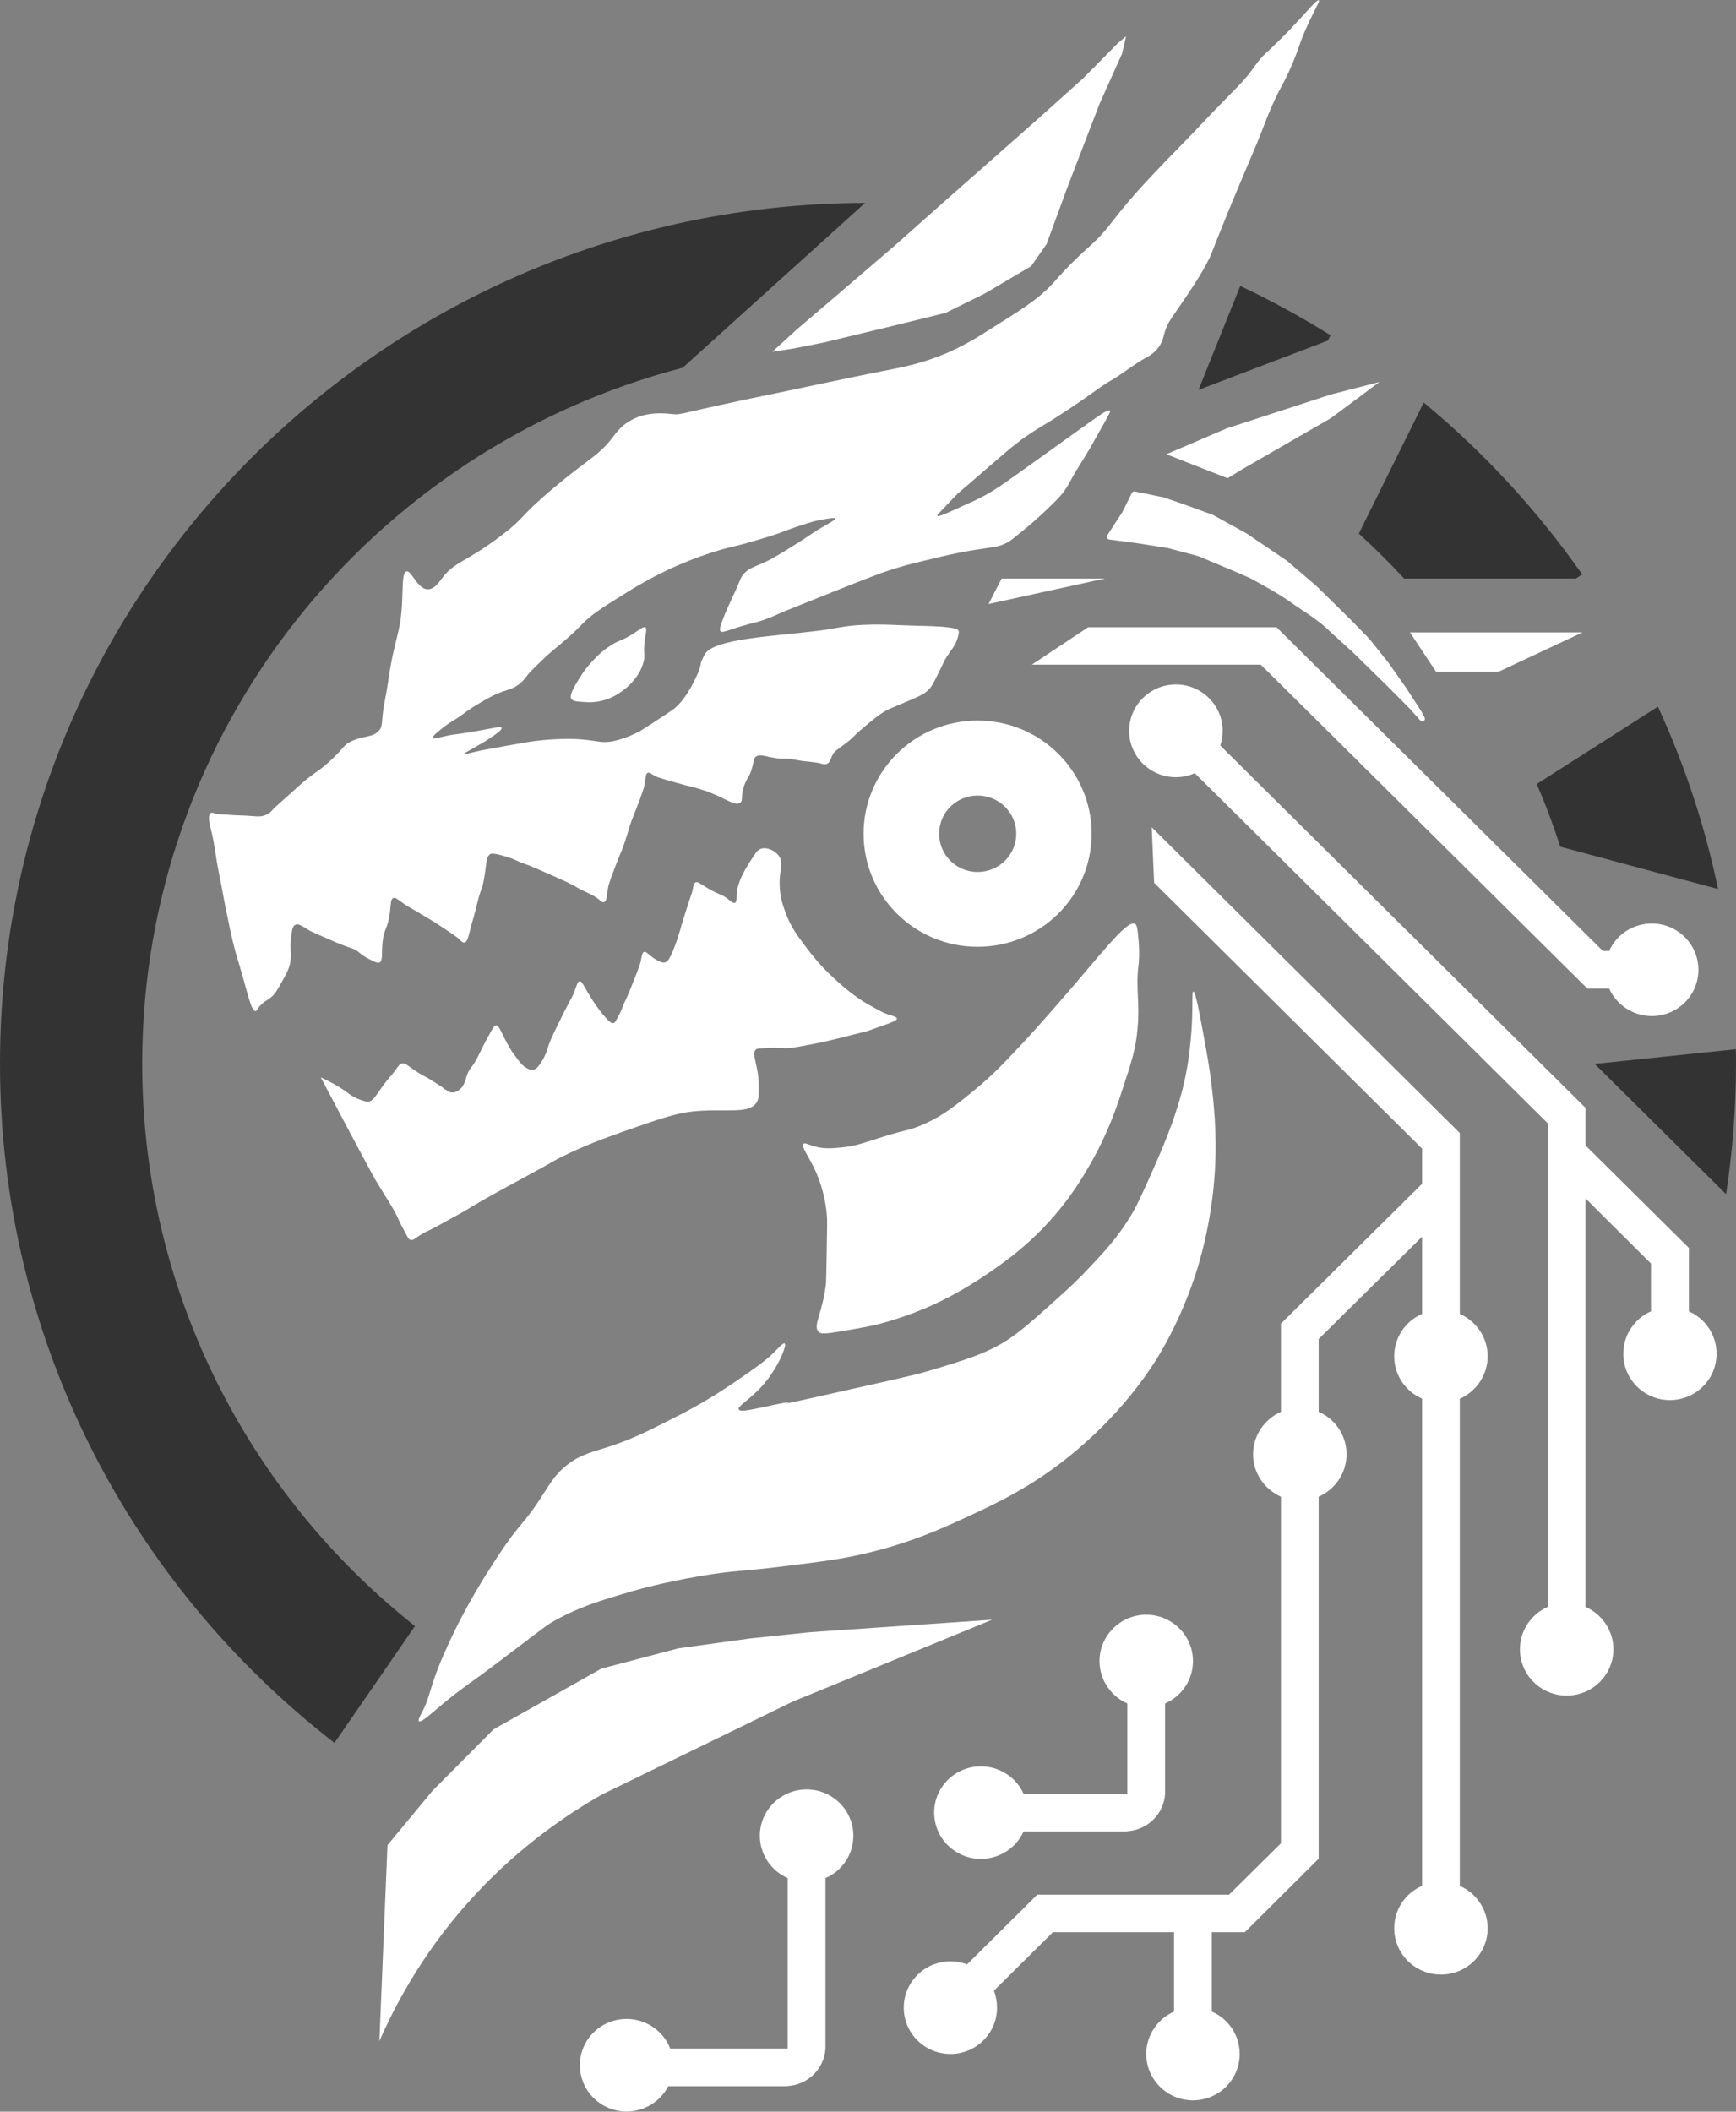
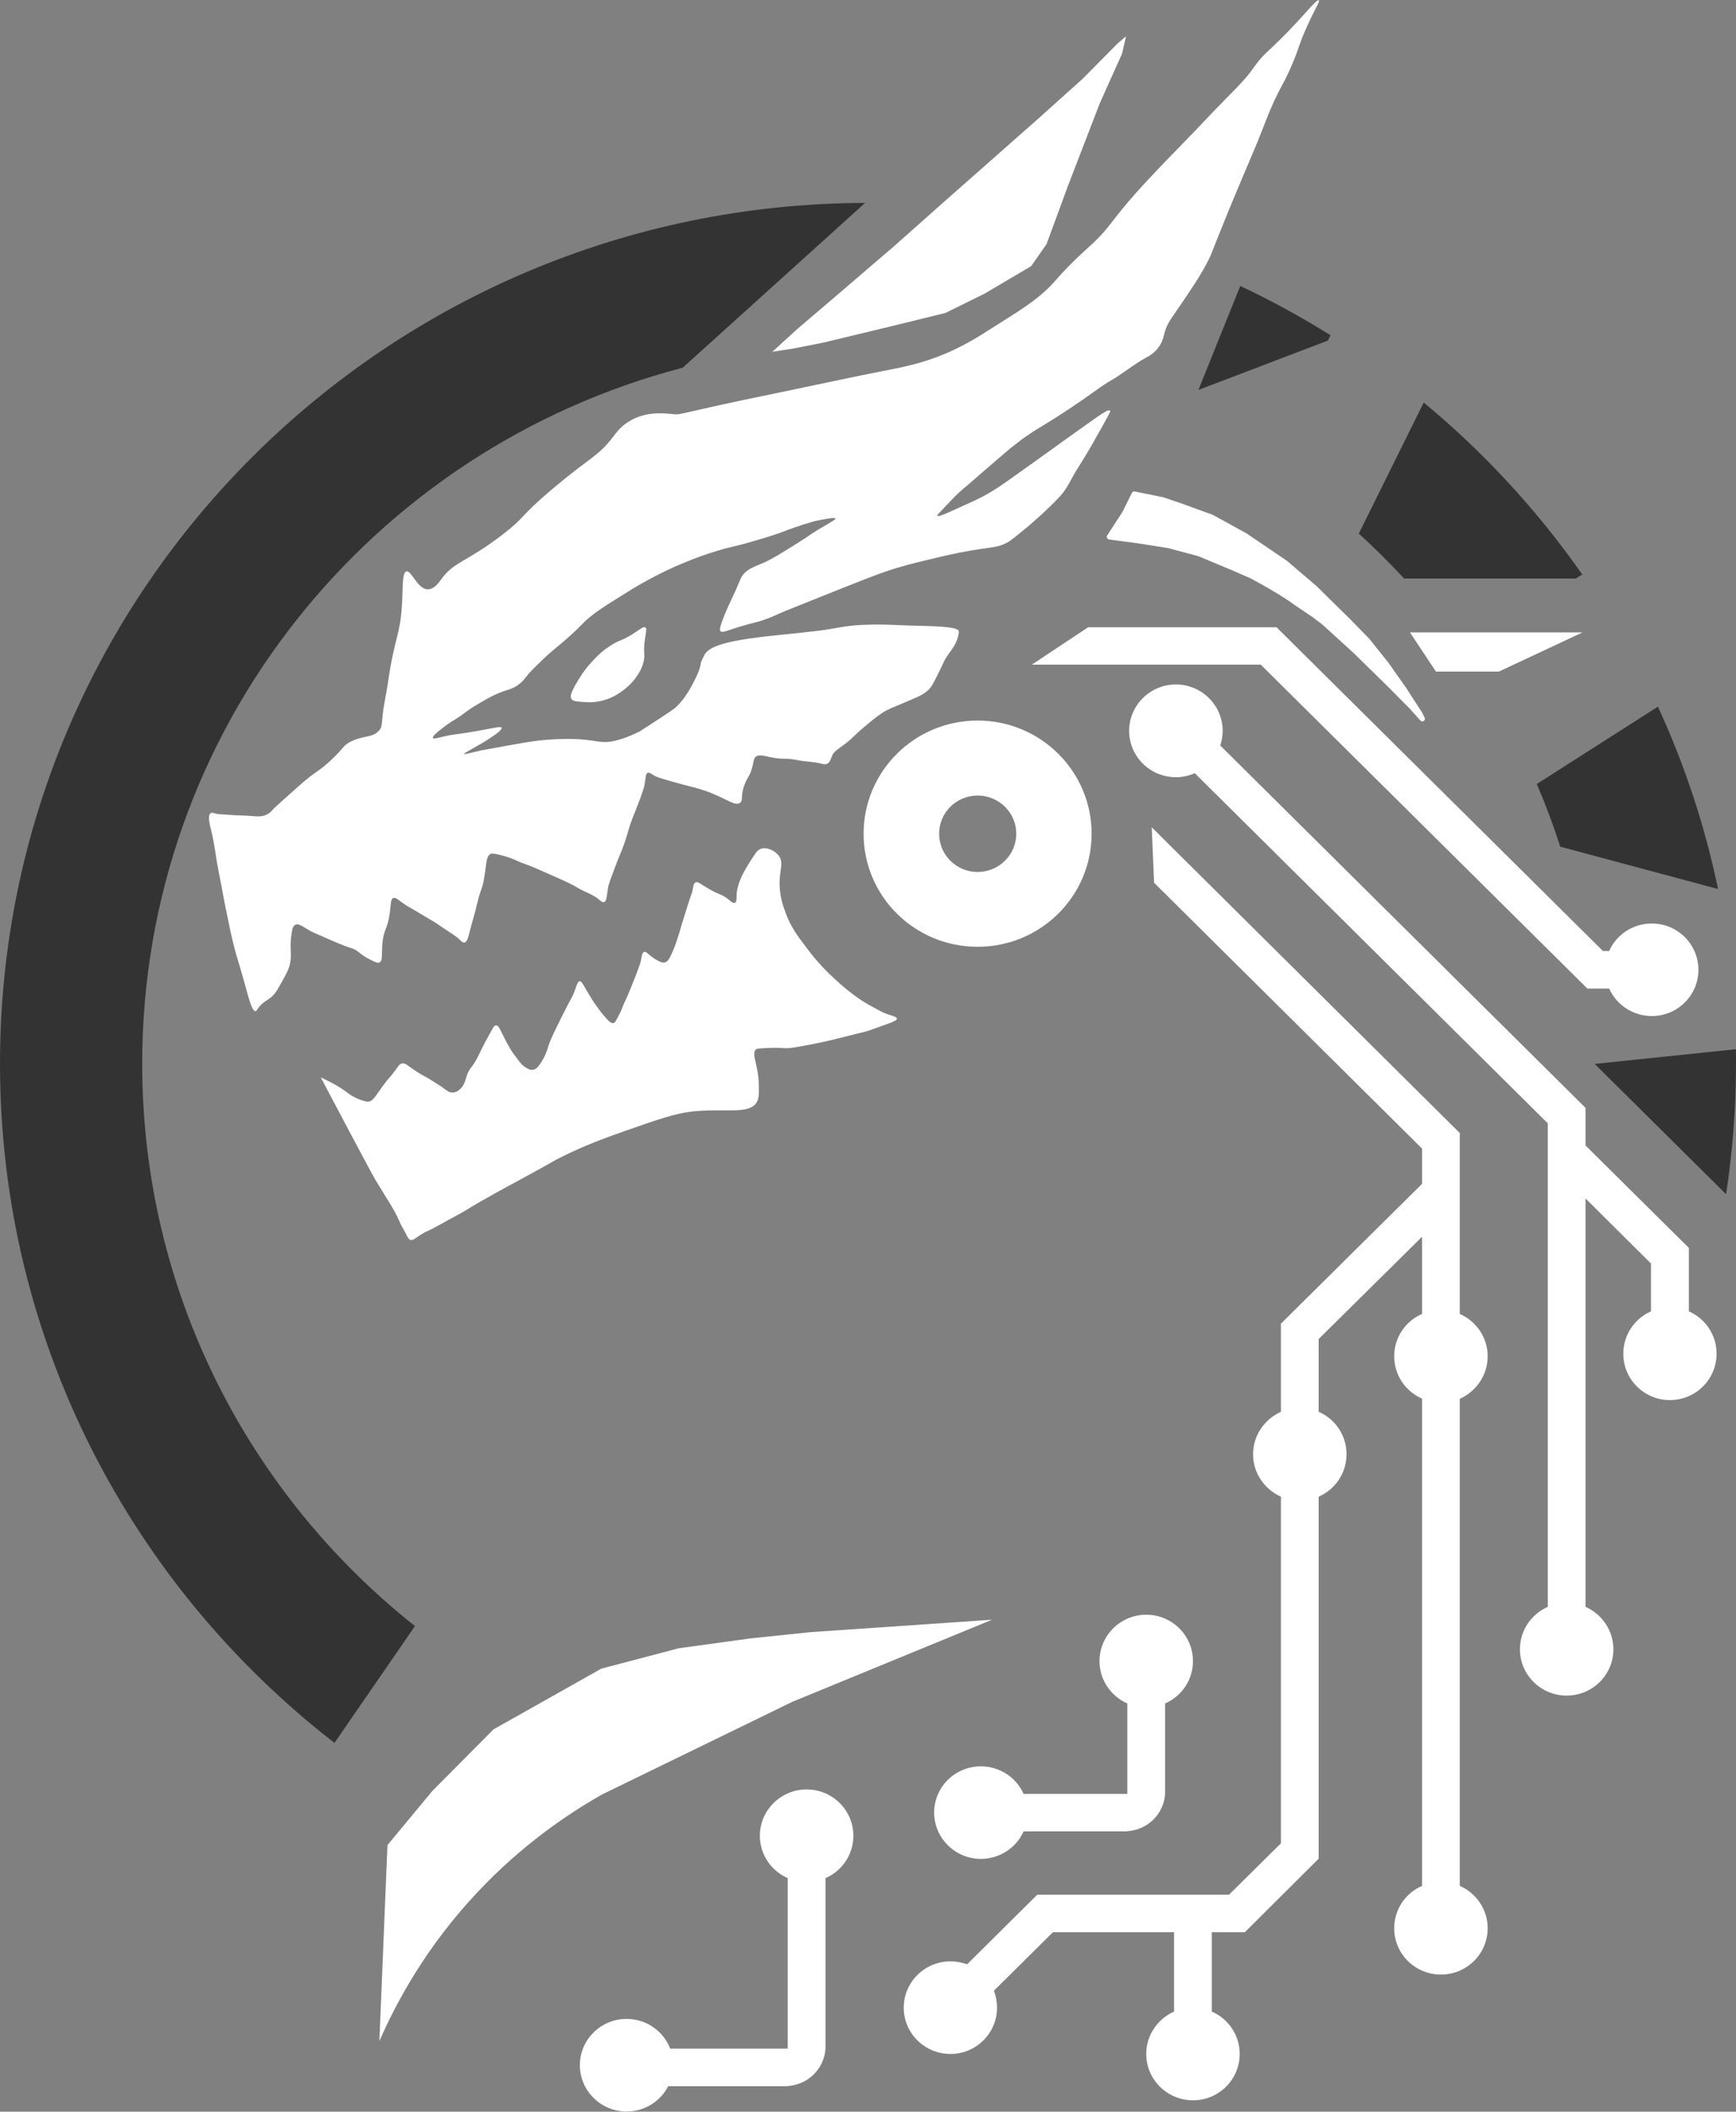
<svg xmlns="http://www.w3.org/2000/svg" width="37px" height="45px" viewBox="0 0 37 45" version="1.1">
  <rect x="0" y="0" width="37" height="45" fill="#808080" stroke="none" />
  <g id="surface1">
-     <path style=" stroke:none;fill-rule:nonzero;fill:rgb(20%,20%,20%);fill-opacity:1;" d="M 36.996 22.359 L 33.988 22.672 L 36.789 25.449 C 36.926 24.543 37 23.613 37 22.668 C 37 22.566 37 22.461 36.996 22.359 Z M 36.996 22.359 " />
+     <path style=" stroke:none;fill-rule:nonzero;fill:rgb(20%,20%,20%);fill-opacity:1;" d="M 36.996 22.359 L 33.988 22.672 L 36.789 25.449 C 36.926 24.543 37 23.613 37 22.668 C 37 22.566 37 22.461 36.996 22.359 Z " />
    <path style=" stroke:none;fill-rule:nonzero;fill:rgb(20%,20%,20%);fill-opacity:1;" d="M 35.336 15.059 L 32.754 16.707 C 32.941 17.141 33.109 17.59 33.254 18.043 L 36.617 18.945 C 36.336 17.59 35.902 16.289 35.336 15.059 Z M 35.336 15.059 " />
    <path style=" stroke:none;fill-rule:nonzero;fill:rgb(20%,20%,20%);fill-opacity:1;" d="M 33.723 12.242 C 32.766 10.875 31.629 9.641 30.344 8.578 L 28.961 11.371 C 29.297 11.676 29.617 11.996 29.926 12.328 L 33.586 12.328 Z M 33.723 12.242 " />
    <path style=" stroke:none;fill-rule:nonzero;fill:rgb(20%,20%,20%);fill-opacity:1;" d="M 25.543 8.309 L 28.301 7.258 L 28.359 7.145 C 27.738 6.758 27.098 6.406 26.434 6.094 Z M 25.543 8.309 " />
    <path style=" stroke:none;fill-rule:nonzero;fill:rgb(20%,20%,20%);fill-opacity:1;" d="M 0 22.668 C 0 28.547 2.789 33.781 7.129 37.141 L 8.844 34.652 C 5.301 31.844 3.031 27.52 3.031 22.668 C 3.031 15.551 7.918 9.566 14.551 7.836 L 18.438 4.324 C 8.25 4.355 0 12.559 0 22.668 Z M 0 22.668 " />
    <path style=" stroke:none;fill-rule:nonzero;fill:rgb(100%,100%,100%);fill-opacity:1;" d="M 8.086 43.496 L 8.258 39.32 L 9.219 38.16 L 10.52 36.852 L 12.816 35.559 L 14.465 35.125 L 15.996 34.914 L 17.277 34.781 L 21.145 34.516 C 19.73 35.098 18.312 35.68 16.895 36.262 C 15.543 36.922 14.188 37.578 12.836 38.238 C 12.113 38.648 11.133 39.305 10.172 40.328 C 9.07 41.5 8.441 42.684 8.086 43.496 Z M 8.086 43.496 " />
-     <path style=" stroke:none;fill-rule:nonzero;fill:rgb(100%,100%,100%);fill-opacity:1;" d="M 8.93 36.68 C 8.902 36.656 8.965 36.547 8.98 36.516 C 9.199 36.117 9.121 35.984 9.543 35.066 C 9.945 34.18 10.379 33.52 10.594 33.188 C 11.137 32.363 11.121 32.559 11.59 31.82 C 11.727 31.609 11.836 31.418 12.07 31.23 C 12.371 30.988 12.629 30.945 13.027 30.812 C 13.488 30.66 13.789 30.508 14.387 30.203 C 14.617 30.09 15.148 29.809 15.727 29.406 C 16.117 29.137 16.312 29 16.488 28.828 C 16.605 28.711 16.695 28.609 16.723 28.629 C 16.77 28.66 16.637 29 16.434 29.293 C 16.102 29.781 15.703 29.949 15.746 30.035 C 15.777 30.098 16.02 30.039 16.492 29.938 C 17.363 29.758 15.984 30.086 17.488 29.75 C 18.809 29.453 19.473 29.309 19.711 29.238 C 20.633 28.965 21.105 28.82 21.586 28.477 C 21.867 28.273 22.176 27.996 22.504 27.699 C 22.766 27.465 22.984 27.266 23.25 26.977 C 23.539 26.672 23.805 26.383 24.074 25.953 C 24.223 25.715 24.348 25.438 24.59 24.891 C 24.875 24.25 25 23.887 25.031 23.789 C 25.094 23.598 25.172 23.367 25.242 23.047 C 25.27 22.926 25.336 22.617 25.375 22.191 C 25.441 21.527 25.391 21.133 25.434 21.129 C 25.48 21.125 25.562 21.578 25.645 22.023 C 25.734 22.508 25.777 22.754 25.816 23.066 C 25.863 23.457 25.941 24.105 25.895 24.926 C 25.836 25.941 25.617 26.707 25.531 26.996 C 25.219 28.02 24.793 28.73 24.668 28.934 C 24.5 29.207 23.883 30.168 22.734 31.078 C 21.91 31.73 21.184 32.062 20.512 32.371 C 20.043 32.586 19.398 32.875 18.504 33.09 C 17.957 33.223 17.52 33.277 16.723 33.375 C 15.793 33.492 15.629 33.465 14.922 33.586 C 14.164 33.715 13.621 33.867 13.484 33.906 C 12.816 34.102 12.301 34.25 11.715 34.598 C 11.645 34.641 11.277 34.922 10.535 35.484 C 10.168 35.766 9.777 36.02 9.426 36.32 C 9.23 36.484 8.973 36.719 8.93 36.68 Z M 8.93 36.68 " />
-     <path style=" stroke:none;fill-rule:nonzero;fill:rgb(100%,100%,100%);fill-opacity:1;" d="M 17.449 28.383 C 17.316 28.254 17.531 27.988 17.605 27.355 C 17.609 27.289 17.613 27.059 17.621 26.598 C 17.629 26.184 17.633 25.973 17.621 25.875 C 17.609 25.73 17.566 25.383 17.395 24.984 C 17.242 24.641 17.066 24.43 17.125 24.375 C 17.156 24.344 17.227 24.395 17.375 24.434 C 17.57 24.484 17.723 24.473 17.93 24.453 C 18.195 24.43 18.387 24.363 18.582 24.301 C 19.359 24.047 19.309 24.113 19.594 23.996 C 20.07 23.805 20.367 23.559 20.781 23.219 C 21.148 22.918 21.379 22.676 21.777 22.25 C 21.922 22.094 22.211 21.785 22.871 21.016 C 23.648 20.102 24.043 19.609 24.191 19.688 C 24.238 19.711 24.246 19.816 24.266 20.027 C 24.293 20.328 24.27 20.555 24.266 20.559 C 24.203 21.086 24.297 21.344 24.246 21.906 C 24.211 22.348 24.113 22.641 23.922 23.219 C 23.793 23.613 23.609 24.16 23.234 24.812 C 23.074 25.09 22.793 25.574 22.293 26.105 C 21.824 26.605 21.387 26.91 21.07 27.129 C 20.527 27.5 20.09 27.711 19.996 27.754 C 19.852 27.824 19.383 28.043 18.75 28.211 C 18.578 28.258 18.375 28.293 17.969 28.363 C 17.574 28.43 17.5 28.43 17.449 28.383 Z M 17.449 28.383 " />
    <path style=" stroke:none;fill-rule:nonzero;fill:rgb(100%,100%,100%);fill-opacity:1;" d="M 6.836 22.961 C 6.863 23.008 6.938 23.148 6.961 23.195 C 7.062 23.387 7.285 23.805 7.441 24.102 C 7.773 24.723 7.938 25.035 8 25.141 C 8.211 25.492 8.418 25.797 8.504 26.008 C 8.555 26.129 8.602 26.195 8.641 26.273 C 8.695 26.379 8.711 26.41 8.746 26.422 C 8.812 26.441 8.855 26.375 9.02 26.281 C 9.098 26.234 9.082 26.254 9.238 26.172 C 9.336 26.121 9.348 26.113 9.551 26 C 9.715 25.91 9.73 25.906 9.824 25.852 C 9.934 25.789 10.012 25.742 10.039 25.723 C 10.301 25.566 10.762 25.312 11.031 25.168 C 11.898 24.699 11.766 24.754 11.965 24.656 C 12.48 24.398 12.895 24.254 13.285 24.113 C 14.023 23.855 14.391 23.727 14.738 23.688 C 15.461 23.609 15.965 23.762 16.129 23.488 C 16.176 23.41 16.176 23.312 16.172 23.117 C 16.168 22.699 16.004 22.457 16.113 22.363 C 16.129 22.352 16.145 22.344 16.293 22.336 C 16.465 22.328 16.547 22.324 16.719 22.336 C 16.832 22.344 16.996 22.312 17.32 22.25 C 17.641 22.188 17.703 22.168 18.469 21.977 C 18.469 21.977 18.484 21.977 18.945 21.809 C 19.039 21.773 19.117 21.742 19.117 21.707 C 19.113 21.668 19.02 21.648 18.902 21.609 C 18.812 21.578 18.715 21.52 18.512 21.41 C 18.188 21.227 17.898 20.961 17.797 20.867 C 17.637 20.723 17.41 20.496 17.18 20.184 C 16.984 19.926 16.852 19.746 16.746 19.457 C 16.691 19.309 16.625 19.125 16.617 18.875 C 16.605 18.535 16.711 18.402 16.605 18.246 C 16.52 18.121 16.336 18.043 16.211 18.09 C 16.156 18.113 16.121 18.152 16.082 18.215 C 15.922 18.453 15.695 18.793 15.699 19.109 C 15.699 19.137 15.703 19.219 15.664 19.238 C 15.629 19.254 15.578 19.211 15.543 19.18 C 15.332 19.012 15.375 19.117 14.941 18.84 C 14.906 18.816 14.859 18.785 14.824 18.805 C 14.777 18.824 14.777 18.898 14.754 19.004 C 14.75 19.031 14.754 18.992 14.664 19.273 C 14.594 19.5 14.555 19.613 14.527 19.707 C 14.512 19.77 14.379 20.246 14.254 20.441 C 14.246 20.457 14.223 20.488 14.184 20.504 C 14.145 20.52 14.094 20.516 13.988 20.453 C 13.824 20.359 13.781 20.27 13.73 20.285 C 13.684 20.297 13.676 20.383 13.66 20.469 C 13.645 20.551 13.574 20.73 13.43 21.09 C 13.312 21.383 13.309 21.34 13.258 21.488 C 13.238 21.543 13.211 21.598 13.152 21.707 C 13.113 21.777 13.102 21.797 13.078 21.801 C 13.027 21.816 12.969 21.758 12.855 21.625 C 12.691 21.422 12.598 21.266 12.598 21.266 C 12.441 21.016 12.406 20.906 12.352 20.91 C 12.309 20.918 12.293 20.996 12.246 21.121 C 12.195 21.266 12.188 21.234 12.031 21.551 C 11.816 21.98 11.711 22.195 11.68 22.32 C 11.68 22.32 11.613 22.566 11.457 22.742 C 11.438 22.762 11.406 22.789 11.363 22.797 C 11.328 22.805 11.289 22.797 11.234 22.766 C 11.141 22.715 11.086 22.648 11.043 22.586 C 10.957 22.473 10.914 22.418 10.875 22.348 C 10.68 22.023 10.648 21.848 10.574 21.852 C 10.535 21.852 10.512 21.895 10.469 21.973 C 10.367 22.156 10.316 22.25 10.227 22.434 C 10.059 22.797 10.012 22.719 9.941 22.949 C 9.914 23.035 9.883 23.164 9.77 23.238 C 9.75 23.254 9.707 23.281 9.648 23.281 C 9.57 23.285 9.527 23.242 9.402 23.152 C 9.402 23.152 9.348 23.117 9.195 23.02 C 9.051 22.93 9.043 22.938 8.922 22.863 C 8.695 22.723 8.645 22.641 8.562 22.664 C 8.516 22.676 8.496 22.707 8.434 22.797 C 8.289 22.996 8.324 22.914 8.16 23.141 C 7.992 23.371 7.953 23.461 7.852 23.477 C 7.816 23.48 7.785 23.469 7.73 23.453 C 7.547 23.398 7.422 23.301 7.398 23.281 C 7.297 23.203 7.129 23.094 6.84 22.961 Z M 6.836 22.961 " />
    <path style=" stroke:none;fill-rule:nonzero;fill:rgb(100%,100%,100%);fill-opacity:1;" d="M 8.086 15.555 C 7.957 15.734 7.734 15.66 7.445 15.82 C 7.309 15.898 7.336 15.93 7.082 16.172 C 6.773 16.469 6.746 16.41 6.355 16.762 C 6.012 17.066 5.844 17.219 5.828 17.238 C 5.797 17.273 5.758 17.324 5.684 17.359 C 5.543 17.426 5.441 17.387 5.184 17.379 C 4.895 17.371 4.926 17.363 4.688 17.352 C 4.578 17.348 4.531 17.301 4.492 17.328 C 4.418 17.379 4.465 17.551 4.516 17.758 C 4.578 18.027 4.605 18.305 4.66 18.574 C 4.758 19.062 4.734 18.973 4.812 19.363 C 4.895 19.766 4.934 19.965 4.996 20.199 C 5.059 20.445 5.043 20.352 5.188 20.863 C 5.309 21.301 5.371 21.551 5.445 21.547 C 5.469 21.547 5.473 21.52 5.52 21.461 C 5.617 21.34 5.695 21.324 5.789 21.242 C 5.867 21.176 5.914 21.09 6.008 20.922 C 6.105 20.746 6.156 20.656 6.18 20.539 C 6.23 20.316 6.16 20.211 6.219 19.867 C 6.23 19.793 6.246 19.727 6.297 19.707 C 6.367 19.672 6.461 19.75 6.594 19.828 C 6.625 19.848 6.762 19.91 7.035 20.027 C 7.527 20.246 7.52 20.188 7.637 20.285 C 7.766 20.391 7.832 20.422 7.961 20.484 C 8.031 20.516 8.059 20.523 8.086 20.512 C 8.164 20.48 8.129 20.324 8.152 20.086 C 8.184 19.785 8.262 19.801 8.309 19.449 C 8.332 19.262 8.324 19.16 8.383 19.137 C 8.434 19.117 8.48 19.172 8.633 19.277 C 8.719 19.336 8.66 19.289 9.035 19.516 C 9.219 19.625 9.312 19.68 9.359 19.715 C 9.621 19.887 9.75 19.977 9.781 20.008 C 9.82 20.047 9.855 20.09 9.898 20.086 C 9.961 20.074 9.984 19.953 10.012 19.848 C 10.059 19.656 10.121 19.469 10.164 19.277 C 10.258 18.891 10.277 18.961 10.316 18.727 C 10.371 18.434 10.352 18.242 10.461 18.195 C 10.484 18.188 10.508 18.188 10.594 18.203 C 10.848 18.262 10.988 18.328 10.988 18.328 C 11.215 18.438 11.113 18.363 11.609 18.586 C 11.988 18.754 12.18 18.836 12.289 18.906 C 12.445 19.004 12.633 19.055 12.77 19.172 C 12.793 19.195 12.836 19.234 12.875 19.223 C 12.938 19.203 12.93 19.062 12.969 18.871 C 12.984 18.816 13.016 18.723 13.086 18.539 C 13.211 18.203 13.227 18.199 13.305 17.977 C 13.406 17.691 13.379 17.703 13.477 17.445 C 13.535 17.297 13.566 17.23 13.641 17.027 C 13.695 16.867 13.727 16.789 13.734 16.734 C 13.766 16.582 13.754 16.488 13.805 16.469 C 13.84 16.453 13.875 16.488 13.957 16.535 C 13.988 16.551 14.027 16.57 14.234 16.629 C 14.473 16.699 14.758 16.773 14.828 16.789 C 15.43 16.953 15.648 17.207 15.777 17.105 C 15.848 17.047 15.773 16.969 15.871 16.715 C 15.934 16.551 15.977 16.547 16.023 16.383 C 16.07 16.23 16.055 16.172 16.109 16.125 C 16.176 16.074 16.266 16.102 16.426 16.137 C 16.746 16.199 16.699 16.137 17.02 16.203 C 17.184 16.234 17.355 16.23 17.52 16.277 C 17.535 16.281 17.578 16.297 17.625 16.277 C 17.691 16.25 17.707 16.172 17.73 16.117 C 17.773 16.008 17.844 15.98 18.027 15.84 C 18.215 15.695 18.176 15.695 18.41 15.5 C 18.633 15.312 18.746 15.219 18.898 15.137 C 19.027 15.07 19.059 15.07 19.547 14.855 C 19.629 14.816 19.695 14.785 19.77 14.719 C 19.848 14.648 19.887 14.574 19.98 14.387 C 20.141 14.062 20.113 14.102 20.141 14.055 C 20.262 13.852 20.363 13.777 20.418 13.57 C 20.445 13.473 20.434 13.449 20.43 13.438 C 20.406 13.395 20.266 13.371 20.074 13.355 C 19.816 13.336 19.477 13.336 19.223 13.324 C 18.961 13.312 18.68 13.301 18.391 13.316 C 18 13.332 17.77 13.402 17.469 13.438 C 16.508 13.559 15.238 13.605 15.027 13.934 C 14.977 14.02 14.941 14.113 14.941 14.113 C 14.938 14.141 14.93 14.184 14.914 14.234 C 14.895 14.305 14.871 14.359 14.82 14.465 C 14.762 14.578 14.734 14.637 14.695 14.699 C 14.652 14.773 14.562 14.918 14.426 15.051 C 14.379 15.098 14.348 15.121 14.062 15.309 C 13.809 15.473 13.68 15.559 13.633 15.586 C 13.555 15.625 13.344 15.73 13.113 15.785 C 12.773 15.863 12.723 15.754 12.148 15.746 C 12.07 15.746 11.707 15.742 11.258 15.812 C 11.242 15.812 11.105 15.84 10.828 15.887 C 10.484 15.949 10.312 15.98 10.25 15.992 C 10.027 16.043 9.895 16.082 9.891 16.066 C 9.887 16.055 9.941 16.027 10.117 15.926 C 10.246 15.852 10.328 15.809 10.406 15.754 C 10.527 15.676 10.711 15.555 10.691 15.508 C 10.676 15.465 10.496 15.527 9.957 15.613 C 9.66 15.66 9.668 15.648 9.523 15.68 C 9.352 15.719 9.242 15.754 9.227 15.727 C 9.211 15.695 9.312 15.609 9.391 15.547 C 9.523 15.438 9.633 15.371 9.688 15.34 C 9.906 15.203 9.871 15.203 10.078 15.07 C 10.316 14.926 10.48 14.824 10.711 14.738 C 10.852 14.691 10.945 14.672 11.066 14.578 C 11.148 14.516 11.18 14.465 11.266 14.359 C 11.363 14.25 11.457 14.16 11.648 13.98 C 11.84 13.805 11.875 13.793 12.09 13.602 C 12.422 13.309 12.375 13.312 12.578 13.145 C 12.754 13 12.926 12.895 13.27 12.68 C 13.43 12.578 13.551 12.504 13.727 12.406 C 14.098 12.199 14.398 12.066 14.523 12.016 C 14.832 11.883 15.094 11.797 15.25 11.75 C 15.609 11.637 15.613 11.664 16.035 11.539 C 16.34 11.449 16.531 11.395 16.789 11.293 C 16.789 11.293 17.035 11.199 17.336 11.113 C 17.336 11.113 17.438 11.086 17.625 11.055 C 17.738 11.039 17.801 11.031 17.805 11.047 C 17.816 11.074 17.664 11.152 17.461 11.273 C 17.246 11.402 17.277 11.398 17.02 11.559 C 16.656 11.789 16.473 11.902 16.285 11.988 C 16.062 12.086 15.945 12.113 15.832 12.254 C 15.789 12.309 15.793 12.32 15.691 12.555 C 15.582 12.797 15.543 12.863 15.449 13.09 C 15.328 13.387 15.336 13.426 15.355 13.449 C 15.398 13.496 15.492 13.434 15.832 13.336 C 16.055 13.27 16.086 13.273 16.254 13.219 C 16.426 13.16 16.551 13.102 16.602 13.078 C 16.727 13.02 17.145 12.859 17.969 12.527 C 18.711 12.23 18.922 12.16 19.117 12.102 C 19.406 12.016 19.676 11.953 19.809 11.922 C 20.145 11.84 20.383 11.785 20.707 11.73 C 21.172 11.652 21.273 11.668 21.473 11.559 C 21.543 11.523 21.656 11.426 21.887 11.238 C 22.047 11.102 22.207 10.961 22.371 10.801 C 22.578 10.602 22.645 10.516 22.68 10.469 C 22.754 10.363 22.781 10.309 22.871 10.145 C 22.969 9.969 22.941 10.035 23.227 9.559 C 23.227 9.559 23.301 9.43 23.523 9.035 C 23.652 8.801 23.672 8.766 23.656 8.75 C 23.609 8.703 23.332 8.926 22.641 9.414 C 22.641 9.414 22.309 9.656 21.742 10.059 C 21.348 10.34 21.223 10.426 21.031 10.535 C 20.875 10.625 20.688 10.707 20.316 10.875 C 20.125 10.961 19.996 11.016 19.98 10.992 C 19.969 10.977 20.004 10.945 20.16 10.781 C 20.328 10.605 20.375 10.551 20.488 10.453 C 20.531 10.414 20.566 10.383 20.594 10.363 C 20.98 10.027 21.293 9.758 21.445 9.629 C 21.488 9.59 21.598 9.5 21.738 9.395 C 21.762 9.375 21.789 9.355 21.828 9.328 C 22.219 9.055 22.176 9.121 22.832 8.684 C 23.445 8.273 23.395 8.273 23.715 8.086 C 23.953 7.945 24.168 7.762 24.414 7.629 C 24.477 7.594 24.602 7.531 24.699 7.391 C 24.781 7.277 24.797 7.176 24.824 7.078 C 24.879 6.887 24.957 6.797 25.16 6.5 C 25.391 6.16 25.594 5.863 25.762 5.531 C 25.836 5.383 25.793 5.453 26.098 4.707 C 26.203 4.441 26.297 4.223 26.48 3.785 C 26.691 3.285 26.691 3.285 26.789 3.055 C 27.004 2.52 26.988 2.539 27.094 2.293 C 27.312 1.797 27.344 1.828 27.535 1.383 C 27.703 0.988 27.684 0.941 27.859 0.559 C 28.035 0.168 28.137 0.027 28.109 0.008 C 28.051 -0.035 27.711 0.461 26.996 1.117 C 26.77 1.328 26.734 1.457 26.508 1.707 C 26.344 1.891 26.289 1.934 25.898 2.34 C 25.625 2.621 25.668 2.586 25.371 2.891 C 25.008 3.27 24.938 3.332 24.691 3.594 C 24.543 3.75 24.414 3.887 24.258 4.059 C 23.656 4.734 23.672 4.828 23.289 5.188 C 23.156 5.312 23.035 5.414 22.812 5.637 C 22.633 5.82 22.516 5.953 22.461 6.016 C 22.105 6.41 21.68 6.648 21.109 7.012 C 20.855 7.176 20.562 7.359 20.152 7.535 C 19.641 7.75 19.246 7.824 18.781 7.914 C 18.047 8.059 17.316 8.219 16.582 8.371 C 14.434 8.809 14.539 8.848 14.332 8.824 C 14.172 8.809 13.758 8.754 13.395 8.988 C 13.223 9.094 13.133 9.223 13.059 9.32 C 12.742 9.73 12.574 9.746 11.785 10.41 C 11.027 11.051 11.227 10.996 10.703 11.398 C 9.918 12 9.684 11.957 9.402 12.348 C 9.352 12.414 9.258 12.555 9.121 12.559 C 8.895 12.559 8.773 12.152 8.664 12.176 C 8.566 12.199 8.59 12.52 8.566 12.906 C 8.527 13.543 8.406 13.59 8.27 14.539 C 8.238 14.773 8.18 15 8.156 15.234 C 8.137 15.43 8.141 15.484 8.09 15.559 Z M 8.086 15.555 " />
    <path style=" stroke:none;fill-rule:nonzero;fill:rgb(100%,100%,100%);fill-opacity:1;" d="M 12.176 14.891 C 12.156 14.859 12.145 14.797 12.289 14.551 C 12.367 14.422 12.445 14.289 12.598 14.121 C 12.691 14.02 12.816 13.879 13.02 13.754 C 13.211 13.629 13.234 13.668 13.477 13.516 C 13.637 13.414 13.715 13.344 13.754 13.371 C 13.797 13.398 13.758 13.488 13.734 13.715 C 13.715 13.957 13.75 13.961 13.719 14.094 C 13.676 14.277 13.578 14.406 13.527 14.473 C 13.426 14.602 13.324 14.68 13.266 14.723 C 13.207 14.766 13.098 14.844 12.934 14.902 C 12.707 14.98 12.527 14.969 12.406 14.957 C 12.277 14.949 12.207 14.941 12.176 14.891 Z M 12.176 14.891 " />
    <path style=" stroke:none;fill-rule:nonzero;fill:rgb(100%,100%,100%);fill-opacity:1;" d="M 20.836 15.355 C 19.492 15.355 18.406 16.438 18.406 17.766 C 18.406 19.098 19.492 20.176 20.836 20.176 C 22.18 20.176 23.266 19.098 23.266 17.766 C 23.266 16.438 22.18 15.355 20.836 15.355 Z M 20.836 18.582 C 20.383 18.582 20.016 18.219 20.016 17.766 C 20.016 17.316 20.383 16.953 20.836 16.953 C 21.289 16.953 21.66 17.316 21.66 17.766 C 21.66 18.219 21.289 18.582 20.836 18.582 Z M 20.836 18.582 " />
    <path style=" stroke:none;fill-rule:nonzero;fill:rgb(100%,100%,100%);fill-opacity:1;" d="M 16.461 7.496 L 16.992 7.012 L 17.895 6.242 L 19.074 5.23 L 20.164 4.262 L 20.953 3.566 L 22.117 2.539 L 23.082 1.672 L 23.828 0.918 L 24 0.773 L 23.914 1.145 L 23.441 2.199 L 22.766 3.949 L 22.305 5.203 L 21.977 5.672 L 20.984 6.258 L 20.152 6.668 L 19.043 6.941 L 17.566 7.297 L 16.918 7.426 Z M 16.461 7.496 " />
-     <path style=" stroke:none;fill-rule:nonzero;fill:rgb(100%,100%,100%);fill-opacity:1;" d="M 23.551 12.328 L 21.348 12.328 L 21.07 12.871 " />
    <path style=" stroke:none;fill-rule:nonzero;fill:rgb(100%,100%,100%);fill-opacity:1;" d="M 26.582 11.375 C 26.582 11.375 26.586 11.375 26.586 11.379 L 27.438 11.957 C 27.438 11.957 27.441 11.961 27.441 11.961 L 28.062 12.492 C 28.062 12.492 28.062 12.496 28.066 12.496 L 28.789 13.207 L 29.188 13.617 C 29.188 13.617 29.191 13.621 29.191 13.621 L 29.594 14.125 L 29.965 14.652 L 30.309 15.184 C 30.312 15.184 30.312 15.188 30.312 15.188 L 30.363 15.293 C 30.391 15.348 30.324 15.398 30.277 15.359 C 30.277 15.359 30.273 15.355 30.273 15.355 L 30.039 15.094 L 29.586 14.637 L 28.852 13.918 L 28.188 13.312 L 27.988 13.16 C 27.984 13.156 27.621 12.91 27.617 12.91 C 27.617 12.91 27.445 12.781 27.23 12.652 C 26.969 12.492 26.652 12.324 26.652 12.324 L 26.277 12.16 L 25.547 11.855 C 25.543 11.855 25.543 11.852 25.539 11.852 L 24.879 11.676 C 24.875 11.676 24.875 11.676 24.871 11.676 L 24.25 11.578 L 23.637 11.496 C 23.598 11.488 23.574 11.445 23.598 11.41 L 23.91 10.93 C 23.914 10.93 23.914 10.926 23.914 10.926 L 24.125 10.504 C 24.137 10.48 24.16 10.469 24.184 10.473 L 24.777 10.594 C 24.781 10.594 24.781 10.594 24.785 10.594 L 25.184 10.73 L 25.852 10.973 " />
-     <path style=" stroke:none;fill-rule:nonzero;fill:rgb(100%,100%,100%);fill-opacity:1;" d="M 24.859 9.68 L 26.145 9.129 L 28.367 8.406 L 29.398 8.141 L 28.367 8.91 L 26.469 10.004 L 26.164 10.191 Z M 24.859 9.68 " />
    <path style=" stroke:none;fill-rule:nonzero;fill:rgb(100%,100%,100%);fill-opacity:1;" d="M 30.051 13.477 L 30.605 14.312 L 31.945 14.312 L 33.727 13.477 Z M 30.051 13.477 " />
    <path style=" stroke:none;fill-rule:nonzero;fill:rgb(100%,100%,100%);fill-opacity:1;" d="M 18.188 39.121 C 18.188 38.574 17.742 38.133 17.191 38.133 C 16.645 38.133 16.195 38.574 16.195 39.121 C 16.195 39.523 16.441 39.871 16.789 40.023 L 16.789 43.656 L 14.285 43.656 C 14.141 43.285 13.777 43.023 13.355 43.023 C 12.805 43.023 12.359 43.465 12.359 44.008 C 12.359 44.555 12.805 44.996 13.355 44.996 C 13.742 44.996 14.078 44.777 14.242 44.457 L 16.789 44.457 L 16.789 44.453 C 17.223 44.426 17.566 44.086 17.594 43.656 L 17.594 40.023 C 17.945 39.871 18.188 39.523 18.188 39.121 Z M 18.188 39.121 " />
    <path style=" stroke:none;fill-rule:nonzero;fill:rgb(100%,100%,100%);fill-opacity:1;" d="M 25.426 35.398 C 25.426 34.852 24.98 34.41 24.43 34.41 C 23.879 34.41 23.434 34.855 23.434 35.398 C 23.434 35.801 23.68 36.148 24.027 36.301 L 24.027 38.227 L 21.816 38.227 C 21.664 37.883 21.312 37.641 20.906 37.641 C 20.355 37.641 19.91 38.082 19.91 38.625 C 19.91 39.172 20.359 39.613 20.906 39.613 C 21.312 39.613 21.664 39.371 21.816 39.027 L 24.027 39.027 L 24.027 39.023 C 24.461 38.996 24.805 38.656 24.832 38.227 L 24.832 36.301 C 25.184 36.148 25.426 35.801 25.426 35.398 Z M 25.426 35.398 " />
    <path style=" stroke:none;fill-rule:nonzero;fill:rgb(100%,100%,100%);fill-opacity:1;" d="M 31.113 40.191 L 31.113 29.809 C 31.461 29.652 31.707 29.309 31.707 28.902 C 31.707 28.5 31.465 28.156 31.113 28 L 31.113 24.145 L 25.168 18.246 L 24.547 17.629 L 24.598 18.812 L 30.309 24.477 L 30.309 25.227 L 27.301 28.207 L 27.301 30.086 C 26.953 30.242 26.707 30.586 26.707 30.992 C 26.707 31.395 26.953 31.738 27.301 31.895 L 27.301 39.281 L 26.195 40.375 L 22.109 40.375 L 20.613 41.859 C 20.5 41.82 20.383 41.797 20.258 41.797 C 19.707 41.797 19.262 42.238 19.262 42.785 C 19.262 43.328 19.707 43.77 20.258 43.77 C 20.805 43.77 21.25 43.328 21.25 42.785 C 21.25 42.656 21.227 42.535 21.184 42.422 L 22.441 41.176 L 25.023 41.176 L 25.023 42.867 C 24.676 43.02 24.43 43.367 24.43 43.77 C 24.43 44.316 24.879 44.758 25.426 44.758 C 25.977 44.758 26.422 44.316 26.422 43.77 C 26.422 43.367 26.18 43.02 25.828 42.867 L 25.828 41.176 L 26.531 41.176 L 28.105 39.609 L 28.105 31.895 C 28.457 31.738 28.699 31.395 28.699 30.988 C 28.699 30.586 28.457 30.238 28.105 30.086 L 28.105 28.535 L 30.309 26.355 L 30.309 28 C 29.957 28.152 29.715 28.5 29.715 28.902 C 29.715 29.305 29.957 29.652 30.309 29.805 L 30.309 40.188 C 29.957 40.34 29.715 40.688 29.715 41.09 C 29.715 41.637 30.16 42.078 30.711 42.078 C 31.262 42.078 31.707 41.637 31.707 41.09 C 31.707 40.688 31.461 40.34 31.113 40.188 Z M 31.113 40.191 " />
    <path style=" stroke:none;fill-rule:nonzero;fill:rgb(100%,100%,100%);fill-opacity:1;" d="M 35.996 27.945 L 35.996 26.594 C 35.996 26.594 33.793 24.41 33.793 24.41 L 33.793 23.609 L 26.008 15.887 C 26.039 15.789 26.059 15.684 26.059 15.574 C 26.059 15.031 25.613 14.586 25.062 14.586 C 24.512 14.586 24.066 15.031 24.066 15.574 C 24.066 16.121 24.512 16.562 25.062 16.562 C 25.207 16.562 25.34 16.531 25.465 16.477 L 32.988 23.938 L 32.988 34.242 C 32.637 34.398 32.395 34.742 32.395 35.148 C 32.395 35.691 32.84 36.133 33.391 36.133 C 33.941 36.133 34.387 35.691 34.387 35.148 C 34.387 34.742 34.141 34.398 33.793 34.242 L 33.793 25.539 L 35.188 26.926 L 35.188 27.945 C 34.84 28.098 34.598 28.445 34.598 28.848 C 34.598 29.395 35.043 29.836 35.59 29.836 C 36.141 29.836 36.586 29.395 36.586 28.848 C 36.586 28.445 36.344 28.098 35.996 27.945 Z M 35.996 27.945 " />
    <path style=" stroke:none;fill-rule:nonzero;fill:rgb(100%,100%,100%);fill-opacity:1;" d="M 35.207 19.68 C 34.801 19.68 34.449 19.918 34.297 20.266 L 34.164 20.266 L 27.207 13.367 L 23.191 13.367 L 21.992 14.164 L 26.871 14.164 L 33.832 21.066 L 34.297 21.066 C 34.449 21.41 34.801 21.652 35.207 21.652 C 35.754 21.652 36.199 21.211 36.199 20.668 C 36.199 20.121 35.754 19.68 35.207 19.68 Z M 35.207 19.68 " />
  </g>
</svg>